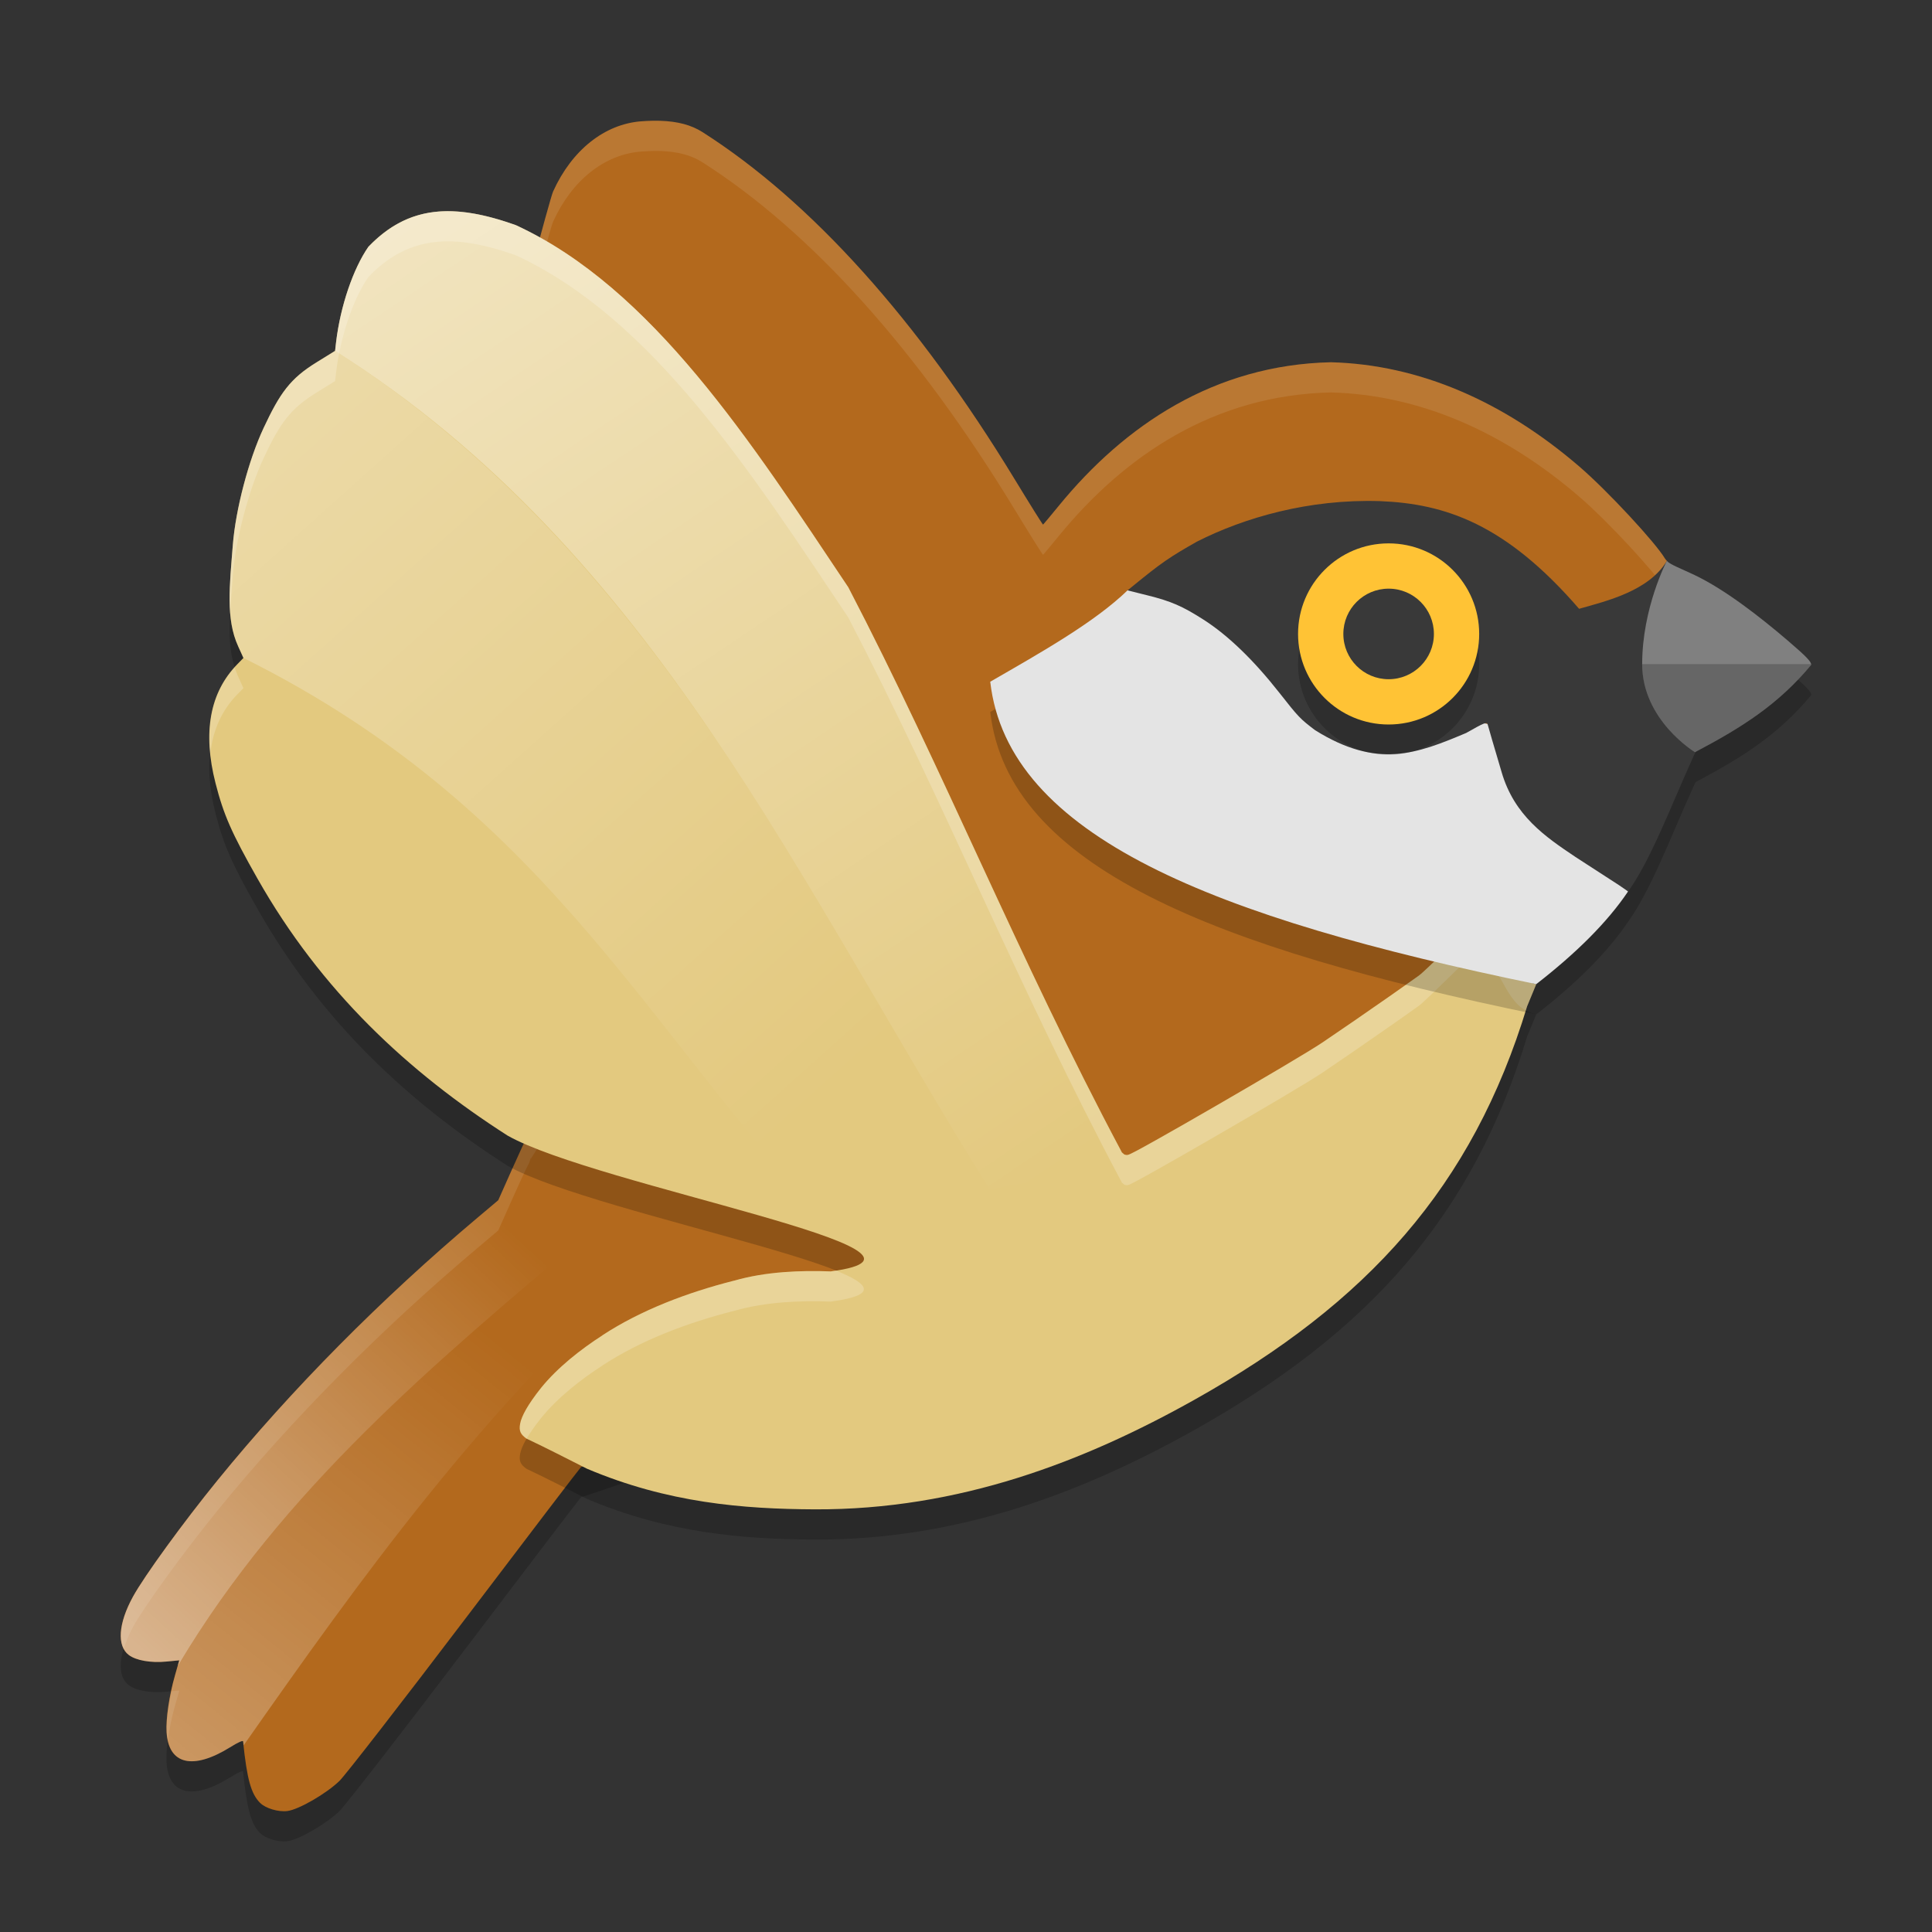
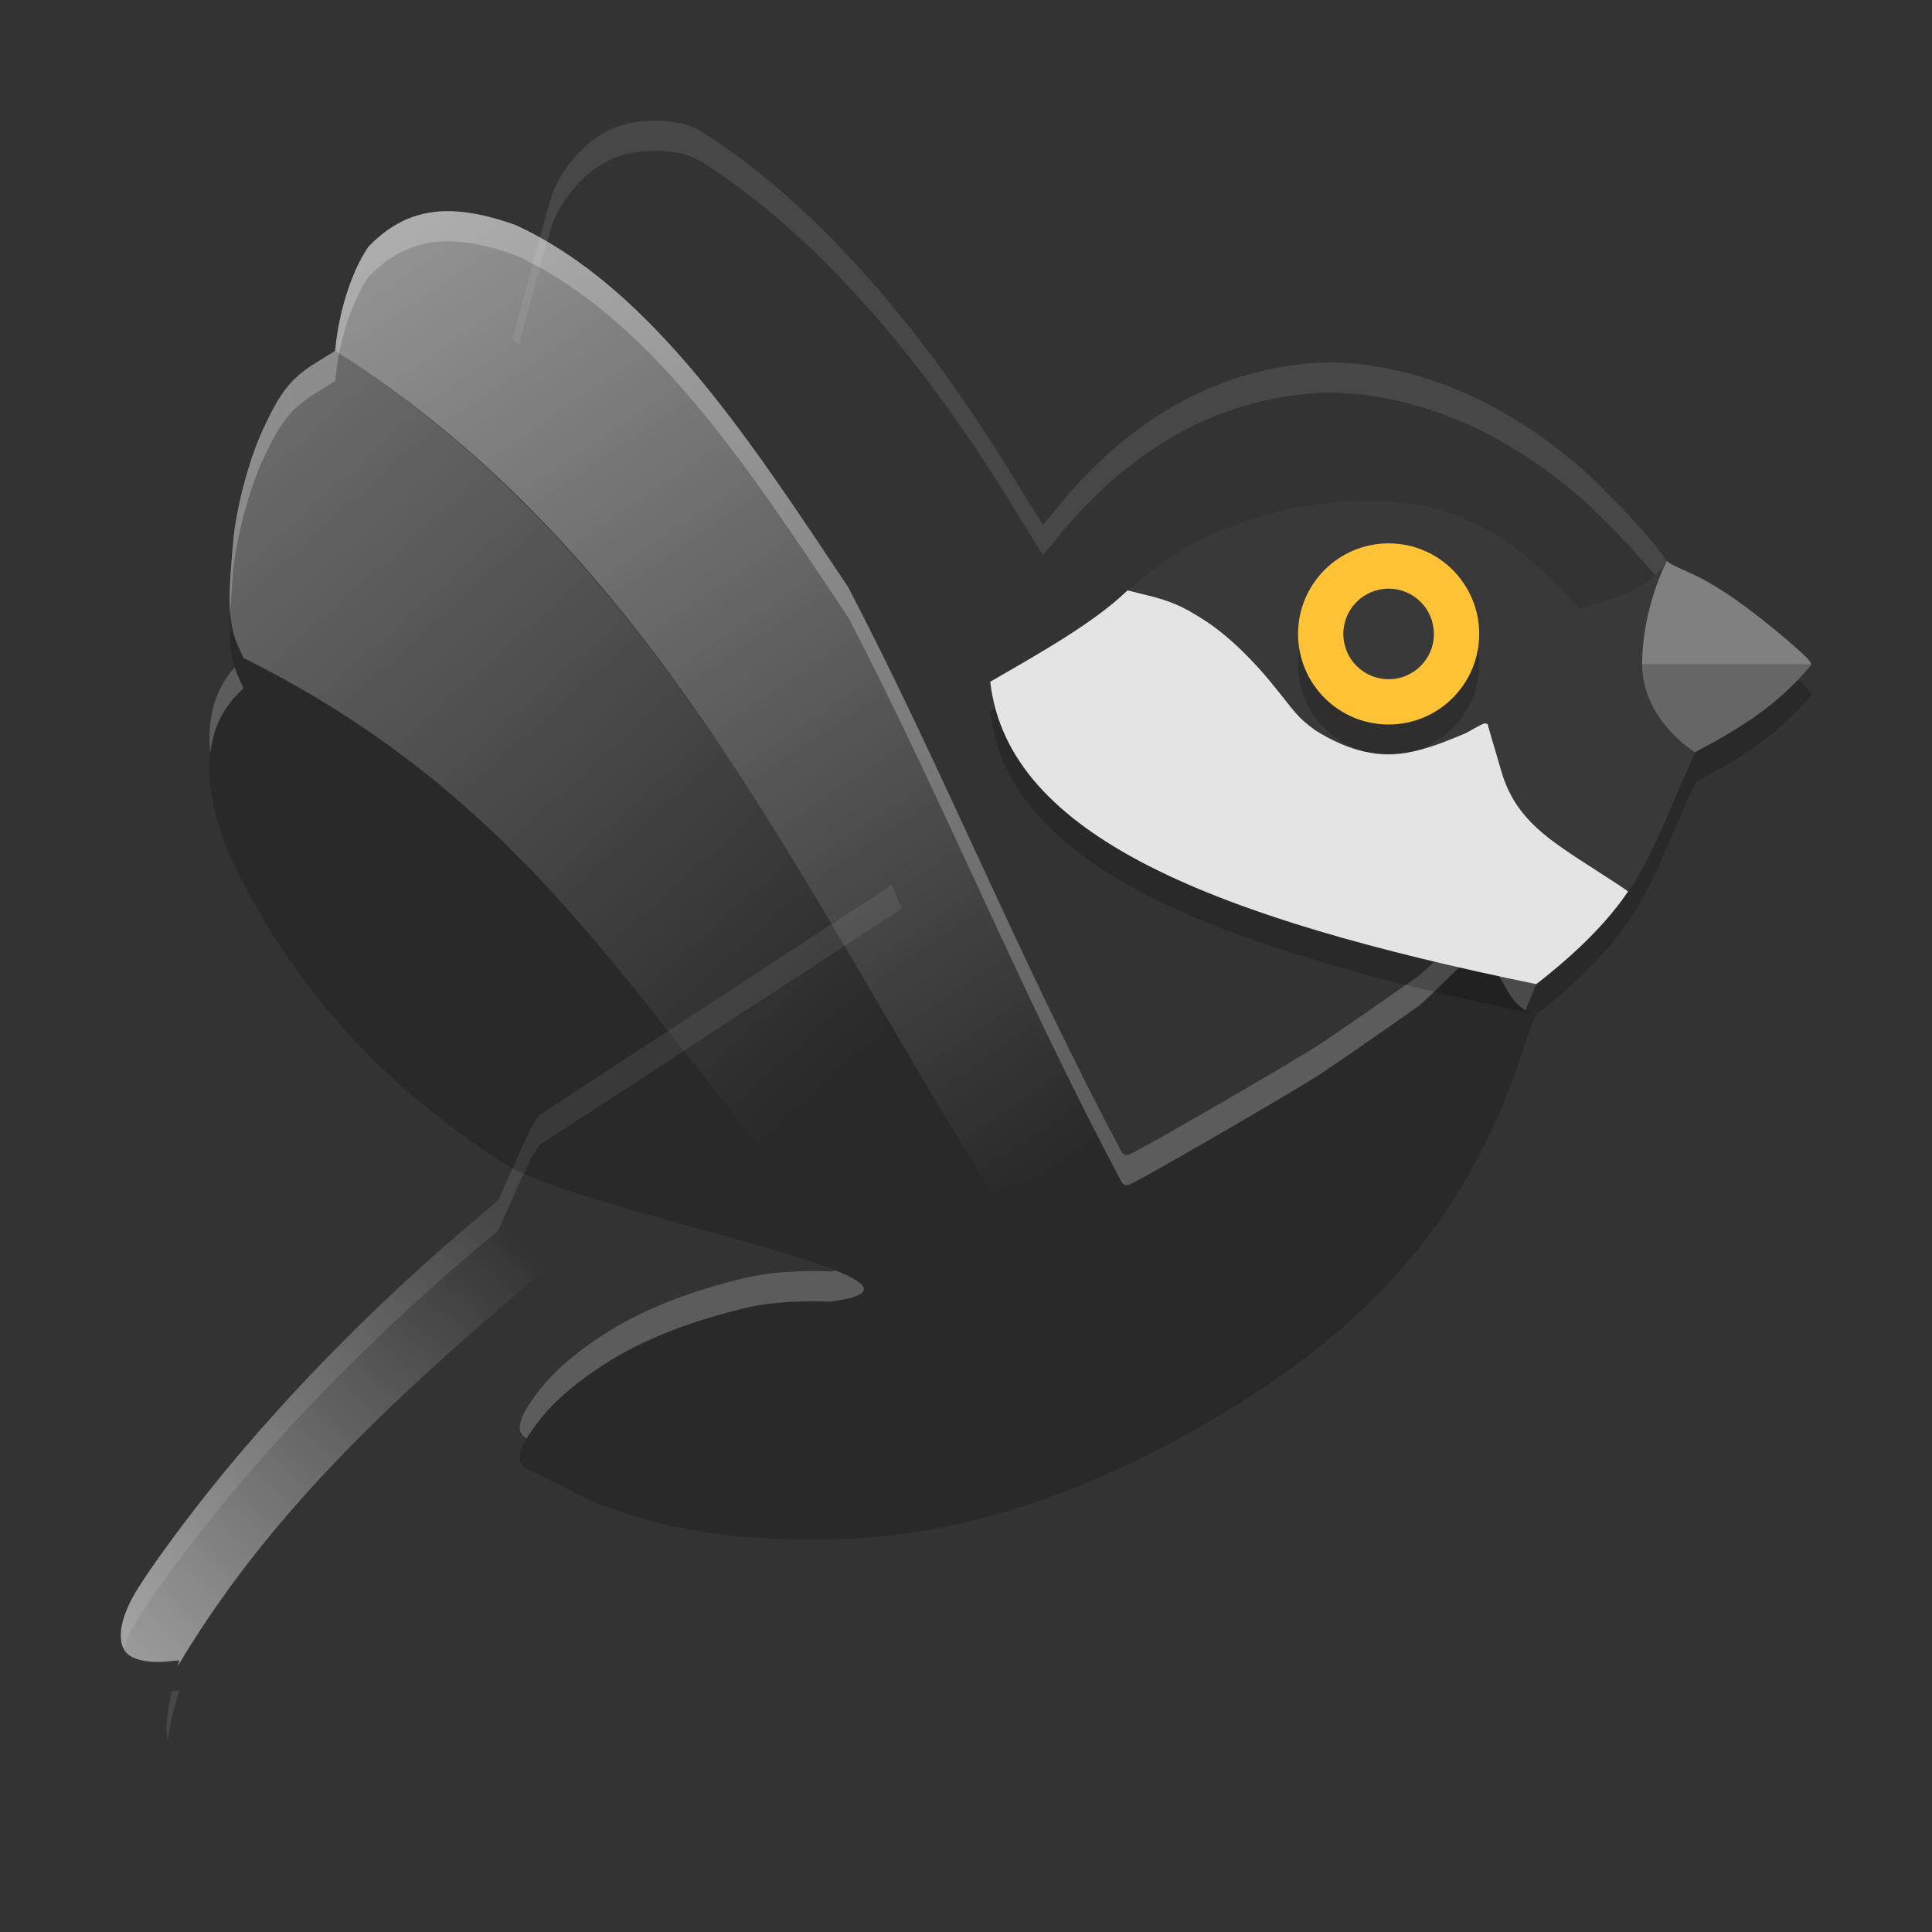
<svg xmlns="http://www.w3.org/2000/svg" xmlns:xlink="http://www.w3.org/1999/xlink" width="64" height="64" version="1.1">
  <rect width="100%" height="100%" fill="#333333" stroke="none" />
  <defs>
    <linearGradient id="linearGradient24366">
      <stop style="stop-color:#ffffff" offset="0" />
      <stop style="stop-color:#ffffff;stop-opacity:0" offset="1" />
    </linearGradient>
    <linearGradient id="linearGradient24368" x1="10.851" x2="25.973" y1="6.316" y2="28.879" gradientTransform="matrix(1.4,0,0,1.4,-1.6,-1.6)" gradientUnits="userSpaceOnUse" xlink:href="#linearGradient24366" />
    <linearGradient id="linearGradient24475" x1="7.503" x2="20.999" y1="11.573" y2="26.616" gradientTransform="matrix(1.4,0,0,1.4,-1.6,-1.6)" gradientUnits="userSpaceOnUse" xlink:href="#linearGradient24366" />
    <linearGradient id="linearGradient26229" x1="4.28" x2="13.307" y1="40.068" y2="30.327" gradientTransform="matrix(1.4,0,0,1.4,-1.6,-1.6)" gradientUnits="userSpaceOnUse" xlink:href="#linearGradient24366" />
    <linearGradient id="linearGradient26237" x1="5.404" x2="13.103" y1="42.613" y2="33.017" gradientTransform="matrix(1.4,0,0,1.4,-1.6,-1.6)" gradientUnits="userSpaceOnUse" xlink:href="#linearGradient24366" />
  </defs>
-   <path style="opacity:0.2" d="m 21.872,5.002 c -0.194,-0.006 -0.404,-5.472e-4 -0.629,0.016 -1.216,0.092 -2.3,0.954 -2.92,2.324 -0.109,0.241 -1.329,4.86 -1.354,4.903 7.43,5.489 9.446,9.763 12.906,17.85 l -12.007,7.839 -0.282,0.448 -0.014,-0.008 c -0.008,0.048 -0.024,0.115 -0.077,0.211 -0.068,0.122 -0.316,0.661 -0.555,1.198 l -0.435,0.976 -0.681,0.574 c -3.205,2.698 -6.168,5.691 -8.619,8.703 -1.137,1.397 -2.425,3.17 -2.8,3.853 -0.489,0.89 -0.54,1.635 -0.137,1.936 0.242,0.18 0.725,0.265 1.241,0.216 l 0.429,-0.041 -0.142,0.495 c -0.194,0.675 -0.306,1.44 -0.279,1.887 0.064,1.071 0.87,1.262 2.1,0.5 0.271,-0.168 0.43,-0.24 0.435,-0.194 0.13,1.248 0.263,1.733 0.563,2.034 0.181,0.182 0.605,0.308 0.902,0.271 0.379,-0.047 1.294,-0.577 1.731,-1.001 0.191,-0.186 2.073,-2.61 4.181,-5.389 2.077,-2.739 3.745,-4.926 3.817,-5.004 14.031,-4.549 15.882,-11.232 17.535,-6.683 -0.401,2.612 6.251,-3.38 7.076,-3.935 1.239,-0.834 4.762,-3.527 4.963,-3.7 L 51.859,29.196 55,25 c -0.899,-0.974 0.502,-1.197 0.458,-2.274 -0.043,-1.06 -0.391,-2.055 -0.241,-3.147 -0.025,-0.028 -0.051,-0.055 -0.068,-0.085 -0.303,-0.51 -1.88,-2.222 -2.838,-3.046 -2.497,-2.146 -5.284,-3.371 -8.222,-3.449 -3.867,0.086 -6.833,2.091 -9.01,4.75 -0.279,0.34 -0.514,0.623 -0.525,0.629 -0.011,0.006 -0.436,-0.672 -0.943,-1.507 C 30.4,11.596 26.868,7.67 23.272,5.377 22.903,5.142 22.453,5.02 21.872,5.002 Z" />
-   <path style="fill:#b3691d" d="m 21.872,4.002 c -0.194,-0.006 -0.404,-5.472e-4 -0.629,0.016 -1.216,0.092 -2.3,0.954 -2.92,2.324 -0.109,0.241 -1.329,4.86 -1.354,4.903 7.43,5.489 9.446,9.763 12.906,17.85 l -12.007,7.839 -0.282,0.448 -0.014,-0.008 c -0.008,0.048 -0.024,0.115 -0.077,0.211 -0.068,0.122 -0.316,0.661 -0.555,1.198 l -0.435,0.976 -0.681,0.574 c -3.205,2.698 -6.168,5.691 -8.619,8.703 -1.137,1.397 -2.425,3.17 -2.8,3.853 -0.489,0.89 -0.54,1.635 -0.137,1.936 0.242,0.18 0.725,0.265 1.241,0.216 l 0.429,-0.041 -0.142,0.495 c -0.194,0.675 -0.306,1.44 -0.279,1.887 0.064,1.071 0.87,1.262 2.1,0.5 0.271,-0.168 0.43,-0.24 0.435,-0.194 0.13,1.248 0.263,1.733 0.563,2.034 0.181,0.182 0.605,0.308 0.902,0.271 0.379,-0.047 1.294,-0.577 1.731,-1.001 0.191,-0.186 2.073,-2.61 4.181,-5.389 2.077,-2.739 3.745,-4.926 3.817,-5.004 14.031,-4.549 15.882,-11.232 17.535,-6.683 -0.401,2.612 6.251,-3.38 7.076,-3.935 1.239,-0.834 4.762,-3.527 4.963,-3.7 l 3.035,-6.087 4.29,-3.278 C 55.25,23.944 55.502,22.803 55.458,21.726 55.415,20.666 55.067,19.671 55.217,18.579 55.192,18.552 55.166,18.524 55.149,18.495 54.846,17.985 53.268,16.272 52.31,15.449 49.813,13.303 47.026,12.078 44.088,12 c -3.867,0.086 -6.833,2.091 -9.01,4.75 -0.279,0.34 -0.514,0.623 -0.525,0.629 -0.011,0.006 -0.436,-0.672 -0.943,-1.507 C 30.4,10.596 26.868,6.669 23.272,4.377 22.903,4.142 22.453,4.02 21.872,4.002 Z" />
  <path style="fill:#ffffff;opacity:0.1" d="M 21.871 4.002 C 21.677 3.996 21.467 4.003 21.242 4.02 C 20.026 4.111 18.942 4.974 18.322 6.344 C 18.213 6.585 16.993 11.203 16.969 11.246 C 17.047 11.304 17.116 11.36 17.193 11.418 C 17.5 10.29 18.232 7.543 18.322 7.344 C 18.942 5.974 20.026 5.111 21.242 5.02 C 21.467 5.003 21.677 4.996 21.871 5.002 C 22.452 5.02 22.903 5.142 23.271 5.377 C 26.868 7.67 30.4 11.597 33.609 16.873 C 34.117 17.707 34.542 18.385 34.553 18.379 C 34.564 18.373 34.799 18.09 35.078 17.75 C 37.255 15.091 40.221 13.086 44.088 13 C 47.026 13.078 49.813 14.303 52.311 16.449 C 53.269 17.273 54.845 18.984 55.148 19.494 C 55.163 19.518 55.184 19.542 55.205 19.564 C 55.18 19.242 55.171 18.916 55.217 18.58 C 55.192 18.552 55.166 18.523 55.148 18.494 C 54.845 17.984 53.269 16.273 52.311 15.449 C 49.813 13.303 47.026 12.078 44.088 12 C 40.221 12.086 37.255 14.091 35.078 16.75 C 34.799 17.09 34.564 17.373 34.553 17.379 C 34.542 17.385 34.117 16.705 33.609 15.871 C 30.4 10.595 26.868 6.67 23.271 4.377 C 22.903 4.142 22.452 4.02 21.871 4.002 z M 55.211 19.639 C 55.081 20.707 55.415 21.686 55.457 22.727 C 55.491 23.566 55.353 24.443 55.713 25.25 L 56.148 24.918 C 55.249 23.944 55.501 22.804 55.457 21.727 C 55.428 21.019 55.272 20.337 55.211 19.639 z M 29.537 29.316 L 17.869 36.936 L 17.586 37.383 L 17.572 37.375 C 17.565 37.423 17.549 37.491 17.496 37.586 C 17.428 37.708 17.18 38.246 16.941 38.783 L 16.506 39.76 L 15.826 40.334 C 12.622 43.032 9.657 46.025 7.207 49.037 C 6.07 50.434 4.783 52.206 4.408 52.889 C 4.007 53.62 3.905 54.25 4.104 54.619 C 4.171 54.391 4.265 54.151 4.408 53.891 C 4.783 53.208 6.07 51.434 7.207 50.037 C 9.657 47.025 12.622 44.032 15.826 41.334 L 16.506 40.76 L 16.941 39.783 C 17.18 39.246 17.428 38.708 17.496 38.586 C 17.549 38.491 17.565 38.423 17.572 38.375 L 17.586 38.383 L 17.869 37.936 L 29.875 30.096 C 29.757 29.821 29.652 29.583 29.537 29.316 z M 5.941 56 L 5.684 56.025 C 5.574 56.541 5.5 57.051 5.52 57.383 C 5.525 57.482 5.544 57.565 5.562 57.648 C 5.609 57.283 5.689 56.878 5.799 56.496 L 5.941 56 z" />
  <path style="opacity:0.2" d="m 12.204,9.174 c -0.506,0.729 -0.928,1.971 -1.07,3.154 l -0.034,0.295 -0.614,0.38 c -0.871,0.536 -1.211,1.014 -1.754,2.175 -0.497,1.061 -0.926,2.694 -1.019,3.871 -0.107,1.354 -0.238,2.452 0.174,3.356 l 0.177,0.391 -0.203,0.208 c -0.911,0.931 -1.153,2.255 -0.721,3.942 0.267,1.043 0.53,1.643 1.383,3.148 2.115,3.736 5.003,6.419 8.293,8.525 2.959,1.668 15.563,3.853 10.702,4.498 -0.977,-0.038 -2.155,0.003 -3.204,0.308 h -0.003 -0.003 c -1.525,0.387 -3.072,0.969 -4.353,1.808 v 0.003 c -0.715,0.461 -1.478,1.056 -2.03,1.737 -0.442,0.554 -0.65,0.942 -0.695,1.19 -0.046,0.248 0.022,0.358 0.214,0.495 0.69,0.325 1.336,0.661 1.996,0.993 2.679,1.137 5.187,1.337 7.541,1.348 4.8,0.023 8.955,-1.594 12.595,-3.635 5.725,-3.211 9.198,-7.042 11.013,-13.031 l 0.302,-0.732 c -1.162,-0.24 -1.024,-1.747 -2.091,-2.002 -0.087,0.068 -1.578,1.562 -1.798,1.719 -0.259,0.185 -0.598,0.425 -0.969,0.684 -0.741,0.518 -1.61,1.117 -2.23,1.535 -0.434,0.292 -2.011,1.22 -3.5,2.082 -0.745,0.431 -1.462,0.843 -1.999,1.143 -0.268,0.15 -0.492,0.274 -0.65,0.358 -0.079,0.042 -0.142,0.073 -0.189,0.096 -0.024,0.011 -0.041,0.02 -0.062,0.027 -0.01,0.004 -0.021,0.009 -0.042,0.014 -0.005,0.001 -0.011,0.002 -0.02,0.003 -0.008,8.94e-4 -0.03,2.9e-5 -0.031,0 -4.61e-4,-1.4e-4 -0.062,-0.014 -0.062,-0.014 -2.88e-4,-1.26e-4 -0.084,-0.071 -0.084,-0.071 l -0.009,-0.016 -0.006,-0.014 C 33.739,32.738 31.272,26.547 28.101,20.454 24.883,15.64 21.612,10.547 17.087,8.458 15.024,7.722 13.524,7.797 12.204,9.174 Z" />
-   <path style="fill:#e3c97f" d="m 12.204,8.174 c -0.506,0.729 -0.928,1.971 -1.07,3.154 l -0.034,0.295 -0.614,0.38 c -0.871,0.536 -1.211,1.014 -1.754,2.175 -0.497,1.061 -0.926,2.694 -1.019,3.871 -0.107,1.354 -0.238,2.452 0.174,3.356 l 0.177,0.391 -0.203,0.208 c -0.911,0.931 -1.153,2.255 -0.721,3.942 0.267,1.043 0.53,1.643 1.383,3.148 2.115,3.736 5.003,6.419 8.293,8.525 2.959,1.668 15.563,3.853 10.702,4.498 -0.977,-0.038 -2.155,0.003 -3.204,0.308 h -0.003 -0.003 c -1.525,0.387 -3.072,0.969 -4.353,1.808 v 0.003 c -0.715,0.461 -1.478,1.056 -2.03,1.737 -0.442,0.554 -0.65,0.942 -0.695,1.19 -0.046,0.248 0.022,0.358 0.214,0.495 0.69,0.325 1.336,0.661 1.996,0.993 2.679,1.137 5.187,1.337 7.541,1.348 4.8,0.023 8.955,-1.594 12.595,-3.635 5.725,-3.211 9.198,-7.042 11.013,-13.031 l 0.302,-0.732 c -1.162,-0.24 -1.024,-1.747 -2.091,-2.002 -0.087,0.068 -1.578,1.562 -1.798,1.719 -0.259,0.185 -0.598,0.425 -0.969,0.684 -0.741,0.518 -1.61,1.117 -2.23,1.535 -0.434,0.292 -2.011,1.22 -3.5,2.082 -0.745,0.431 -1.462,0.843 -1.999,1.143 -0.268,0.15 -0.492,0.274 -0.65,0.358 -0.079,0.042 -0.142,0.073 -0.189,0.096 -0.024,0.011 -0.041,0.02 -0.062,0.027 -0.01,0.004 -0.021,0.009 -0.042,0.014 -0.005,0.001 -0.011,0.002 -0.02,0.003 -0.008,8.94e-4 -0.03,2.9e-5 -0.031,0 -4.61e-4,-1.4e-4 -0.062,-0.014 -0.062,-0.014 -2.88e-4,-1.26e-4 -0.084,-0.071 -0.084,-0.071 l -0.009,-0.016 -0.006,-0.014 C 33.739,31.739 31.272,25.547 28.101,19.455 24.883,14.641 21.612,9.548 17.087,7.458 15.024,6.723 13.524,6.798 12.204,8.174 Z" />
  <path style="fill:#ffffff;opacity:0.2" d="M 14.984 6.998 C 13.925 6.962 13.03 7.313 12.205 8.174 C 11.699 8.902 11.277 10.146 11.135 11.328 L 11.1 11.623 L 10.486 12.004 C 9.616 12.54 9.276 13.017 8.732 14.178 C 8.236 15.239 7.806 16.872 7.713 18.049 C 7.645 18.905 7.569 19.657 7.625 20.324 C 7.645 19.923 7.677 19.505 7.713 19.049 C 7.806 17.872 8.236 16.239 8.732 15.178 C 9.276 14.017 9.616 13.54 10.486 13.004 L 11.1 12.623 L 11.135 12.328 C 11.277 11.146 11.699 9.902 12.205 9.174 C 13.525 7.797 15.024 7.722 17.088 8.457 C 21.612 10.547 24.882 15.641 28.1 20.455 C 31.271 26.548 33.738 32.738 37.148 39.145 L 37.154 39.158 L 37.164 39.176 C 37.164 39.176 37.248 39.246 37.248 39.246 C 37.248 39.246 37.308 39.26 37.309 39.26 C 37.309 39.26 37.332 39.261 37.34 39.26 C 37.348 39.259 37.354 39.259 37.359 39.258 C 37.381 39.253 37.392 39.248 37.402 39.244 C 37.423 39.236 37.441 39.228 37.465 39.217 C 37.512 39.194 37.573 39.163 37.652 39.121 C 37.811 39.037 38.034 38.912 38.303 38.762 C 38.84 38.461 39.558 38.05 40.303 37.619 C 41.792 36.758 43.369 35.829 43.803 35.537 C 44.423 35.12 45.292 34.52 46.033 34.002 C 46.404 33.743 46.743 33.504 47.002 33.318 C 47.222 33.161 48.712 31.668 48.799 31.6 C 49.745 31.825 49.747 33.033 50.543 33.473 C 50.557 33.426 50.574 33.381 50.588 33.334 L 50.891 32.602 C 49.729 32.361 49.866 30.854 48.799 30.6 C 48.712 30.668 47.222 32.161 47.002 32.318 C 46.743 32.504 46.404 32.743 46.033 33.002 C 45.292 33.52 44.423 34.12 43.803 34.537 C 43.369 34.829 41.792 35.758 40.303 36.619 C 39.558 37.05 38.84 37.461 38.303 37.762 C 38.034 37.912 37.811 38.037 37.652 38.121 C 37.573 38.163 37.512 38.194 37.465 38.217 C 37.441 38.228 37.423 38.236 37.402 38.244 C 37.392 38.248 37.381 38.253 37.359 38.258 C 37.354 38.259 37.348 38.259 37.34 38.26 C 37.332 38.261 37.309 38.26 37.309 38.26 C 37.308 38.26 37.248 38.246 37.248 38.246 C 37.248 38.246 37.164 38.176 37.164 38.176 L 37.154 38.158 L 37.148 38.145 C 33.738 31.738 31.271 25.548 28.1 19.455 C 24.882 14.641 21.612 9.547 17.088 7.457 C 16.314 7.181 15.62 7.02 14.984 6.998 z M 7.775 22.105 C 7.118 22.834 6.848 23.79 6.967 24.959 C 7.053 24.187 7.346 23.53 7.861 23.004 L 8.064 22.797 L 7.887 22.406 C 7.842 22.309 7.808 22.207 7.775 22.105 z M 27.682 42.086 C 27.62 42.096 27.589 42.108 27.52 42.117 C 26.542 42.079 25.364 42.121 24.314 42.426 L 24.312 42.426 L 24.309 42.426 C 22.784 42.813 21.236 43.395 19.955 44.234 L 19.955 44.236 C 19.24 44.697 18.478 45.294 17.926 45.975 C 17.484 46.528 17.276 46.916 17.23 47.164 C 17.185 47.412 17.251 47.521 17.443 47.658 C 17.444 47.658 17.445 47.658 17.445 47.658 C 17.558 47.466 17.713 47.239 17.926 46.973 C 18.478 46.292 19.24 45.697 19.955 45.236 L 19.955 45.234 C 21.236 44.395 22.784 43.813 24.309 43.426 L 24.312 43.426 L 24.314 43.426 C 25.364 43.121 26.542 43.079 27.52 43.117 C 29.082 42.91 28.828 42.543 27.682 42.086 z" />
  <path style="opacity:0.2" d="m 45.27,17.594 c -2.177,0.011 -4.143,0.6 -5.615,1.346 -0.909,0.514 -1.182,0.703 -2.105,1.457 l -0.197,0.16 c -1.087,1.052 -2.831,2.039 -4.549,3.027 0.583,5.125 7.421,7.821 18.088,10.018 1.305,-1.014 2.347,-2.038 3.043,-3.072 0.733,-1.01 1.41,-2.8 2.088,-4.305 l 0.143,-0.316 C 57.726,25.084 58.912,24.333 60,23.024 c 0.004,-0.104 -0.168,-0.283 -0.777,-0.805 -0.945,-0.809 -2.098,-1.7 -3.084,-2.17 -0.462,-0.22 -0.808,-0.345 -0.922,-0.471 -0.592,0.992 -1.973,1.325 -2.908,1.588 -2.436,-2.818 -4.444,-3.481 -6.602,-3.566 -0.147,-0.004 -0.292,-0.007 -0.438,-0.006 z m 3.934,7.361 c 0.042,-0.009 0.06,0.004 0.07,0.027 -0.032,-0.006 -0.065,-0.015 -0.096,-0.02 0.008,-0.002 0.019,-0.006 0.025,-0.008 z" />
  <path style="fill:#e4e4e4" d="m 32.803,22.583 c 1.717,-0.989 3.462,-1.975 4.549,-3.027 2.034,-0.173 5.652,3.631 8.191,4.831 1.794,0.848 2.463,-1.03 4.232,-0.25 l 1.509,2.886 2.649,2.506 c -0.696,1.035 -1.737,2.058 -3.042,3.072 C 40.224,30.405 33.387,27.708 32.803,22.583 Z" />
  <path style="fill:#393939" d="m 52.308,20.166 c -2.436,-2.818 -4.443,-3.481 -6.601,-3.566 -2.351,-0.073 -4.483,0.545 -6.053,1.34 -0.909,0.514 -1.183,0.703 -2.106,1.457 l -0.196,0.16 0.669,0.167 c 0.773,0.193 1.149,0.356 1.848,0.803 0.805,0.514 1.659,1.338 2.505,2.414 0.645,0.821 0.691,0.869 1.195,1.251 2.061,1.284 3.362,0.778 4.997,0.09 0.606,-0.344 0.692,-0.379 0.715,-0.284 0.014,0.059 0.221,0.768 0.461,1.576 0.422,1.452 1.45,2.144 2.444,2.812 l 1.439,0.932 0.309,0.212 c 0.733,-1.01 1.41,-2.8 2.088,-4.304 l 0.143,-0.317 c -1.49,-2.142 -1.353,-3.68 -0.946,-6.332 -0.591,0.993 -1.974,1.327 -2.909,1.59 z" />
  <circle style="opacity:0.2" cx="46" cy="22" r="3" />
  <circle style="fill:#ffc335" cx="46" cy="21" r="3" />
  <circle style="fill:#393939" cx="46" cy="21" r="1.5" />
  <path style="fill:#808080" d="m 55.217,18.579 c 0,0 -0.818,1.557 -0.818,3.42 0,1.864 1.75,2.918 1.75,2.918 l 0.014,-0.008 c 1.562,-0.824 2.748,-1.577 3.836,-2.885 0.004,-0.104 -0.167,-0.282 -0.777,-0.804 -0.945,-0.809 -2.098,-1.7 -3.084,-2.17 -0.462,-0.22 -0.808,-0.344 -0.922,-0.47 z" />
  <path style="opacity:0.2" d="m 54.399,21.999 c 0,1.864 1.75,2.918 1.75,2.918 l 0.014,-0.008 c 1.562,-0.824 2.748,-1.576 3.836,-2.885 2.96e-4,-0.007 -0.004,-0.016 -0.005,-0.025 z" />
  <path style="opacity:0.5;fill:url(#linearGradient24368)" d="M 14.984,6.997 C 13.925,6.961 13.028,7.315 12.203,8.176 11.697,8.904 11.276,10.146 11.134,11.328 l -0.033,0.295 c 10.596,6.698 15.382,17.72 21.678,27.766 l 4.424,-0.744 V 38.212 c -0.021,-0.017 -0.041,-0.035 -0.041,-0.036 l -0.008,-0.016 -0.005,-0.014 C 33.738,31.739 31.272,25.548 28.1,19.455 24.883,14.641 21.611,9.546 17.086,7.457 16.313,7.181 15.619,7.019 14.984,6.997 Z" />
  <path style="opacity:0.3;fill:url(#linearGradient24475)" d="m 11.101,11.624 -0.615,0.38 C 9.615,12.54 9.276,13.017 8.733,14.178 8.236,15.239 7.806,16.873 7.713,18.049 7.606,19.404 7.476,20.5 7.888,21.405 l 0.178,0.391 C 18.48,26.976 21.614,34.652 28.163,41.304 c 0.262,0.136 0.434,0.264 0.451,0.377 l 4.164,-2.291 C 32.191,38.501 31.657,37.603 31.144,36.702 26.425,28.786 22.219,20.669 15.126,14.601 c -0.013,-0.009 -0.025,-0.018 -0.038,-0.027 -0.019,-0.018 -0.038,-0.034 -0.057,-0.052 -1.22,-1.036 -2.522,-2.009 -3.929,-2.898 z" />
  <path style="opacity:0.5;fill:url(#linearGradient26229)" d="m 16.406,39.847 -0.58,0.487 c -3.205,2.698 -6.168,5.691 -8.619,8.703 -1.137,1.397 -2.425,3.17 -2.8,3.853 -0.489,0.89 -0.54,1.635 -0.137,1.936 0.242,0.18 0.725,0.265 1.241,0.216 l 0.429,-0.041 -0.055,0.186 c 0.014,-0.02 0.027,-0.037 0.041,-0.057 3.468,-5.808 8.478,-9.985 13.456,-14.194 z" />
-   <path style="opacity:0.3;fill:url(#linearGradient26237)" d="m 19.348,40.965 c -4.966,4.199 -9.961,8.369 -13.42,14.164 -0.013,0.02 -0.025,0.036 -0.038,0.055 -7.392e-4,0.001 -0.002,0.002 -0.003,0.003 l -0.087,0.309 c -0.194,0.675 -0.306,1.44 -0.279,1.887 0.064,1.071 0.87,1.262 2.1,0.5 0.271,-0.168 0.43,-0.24 0.435,-0.194 0.005,0.049 0.011,0.079 0.016,0.126 C 11.938,52.298 15.926,46.733 21.475,41.777 Z" />
</svg>